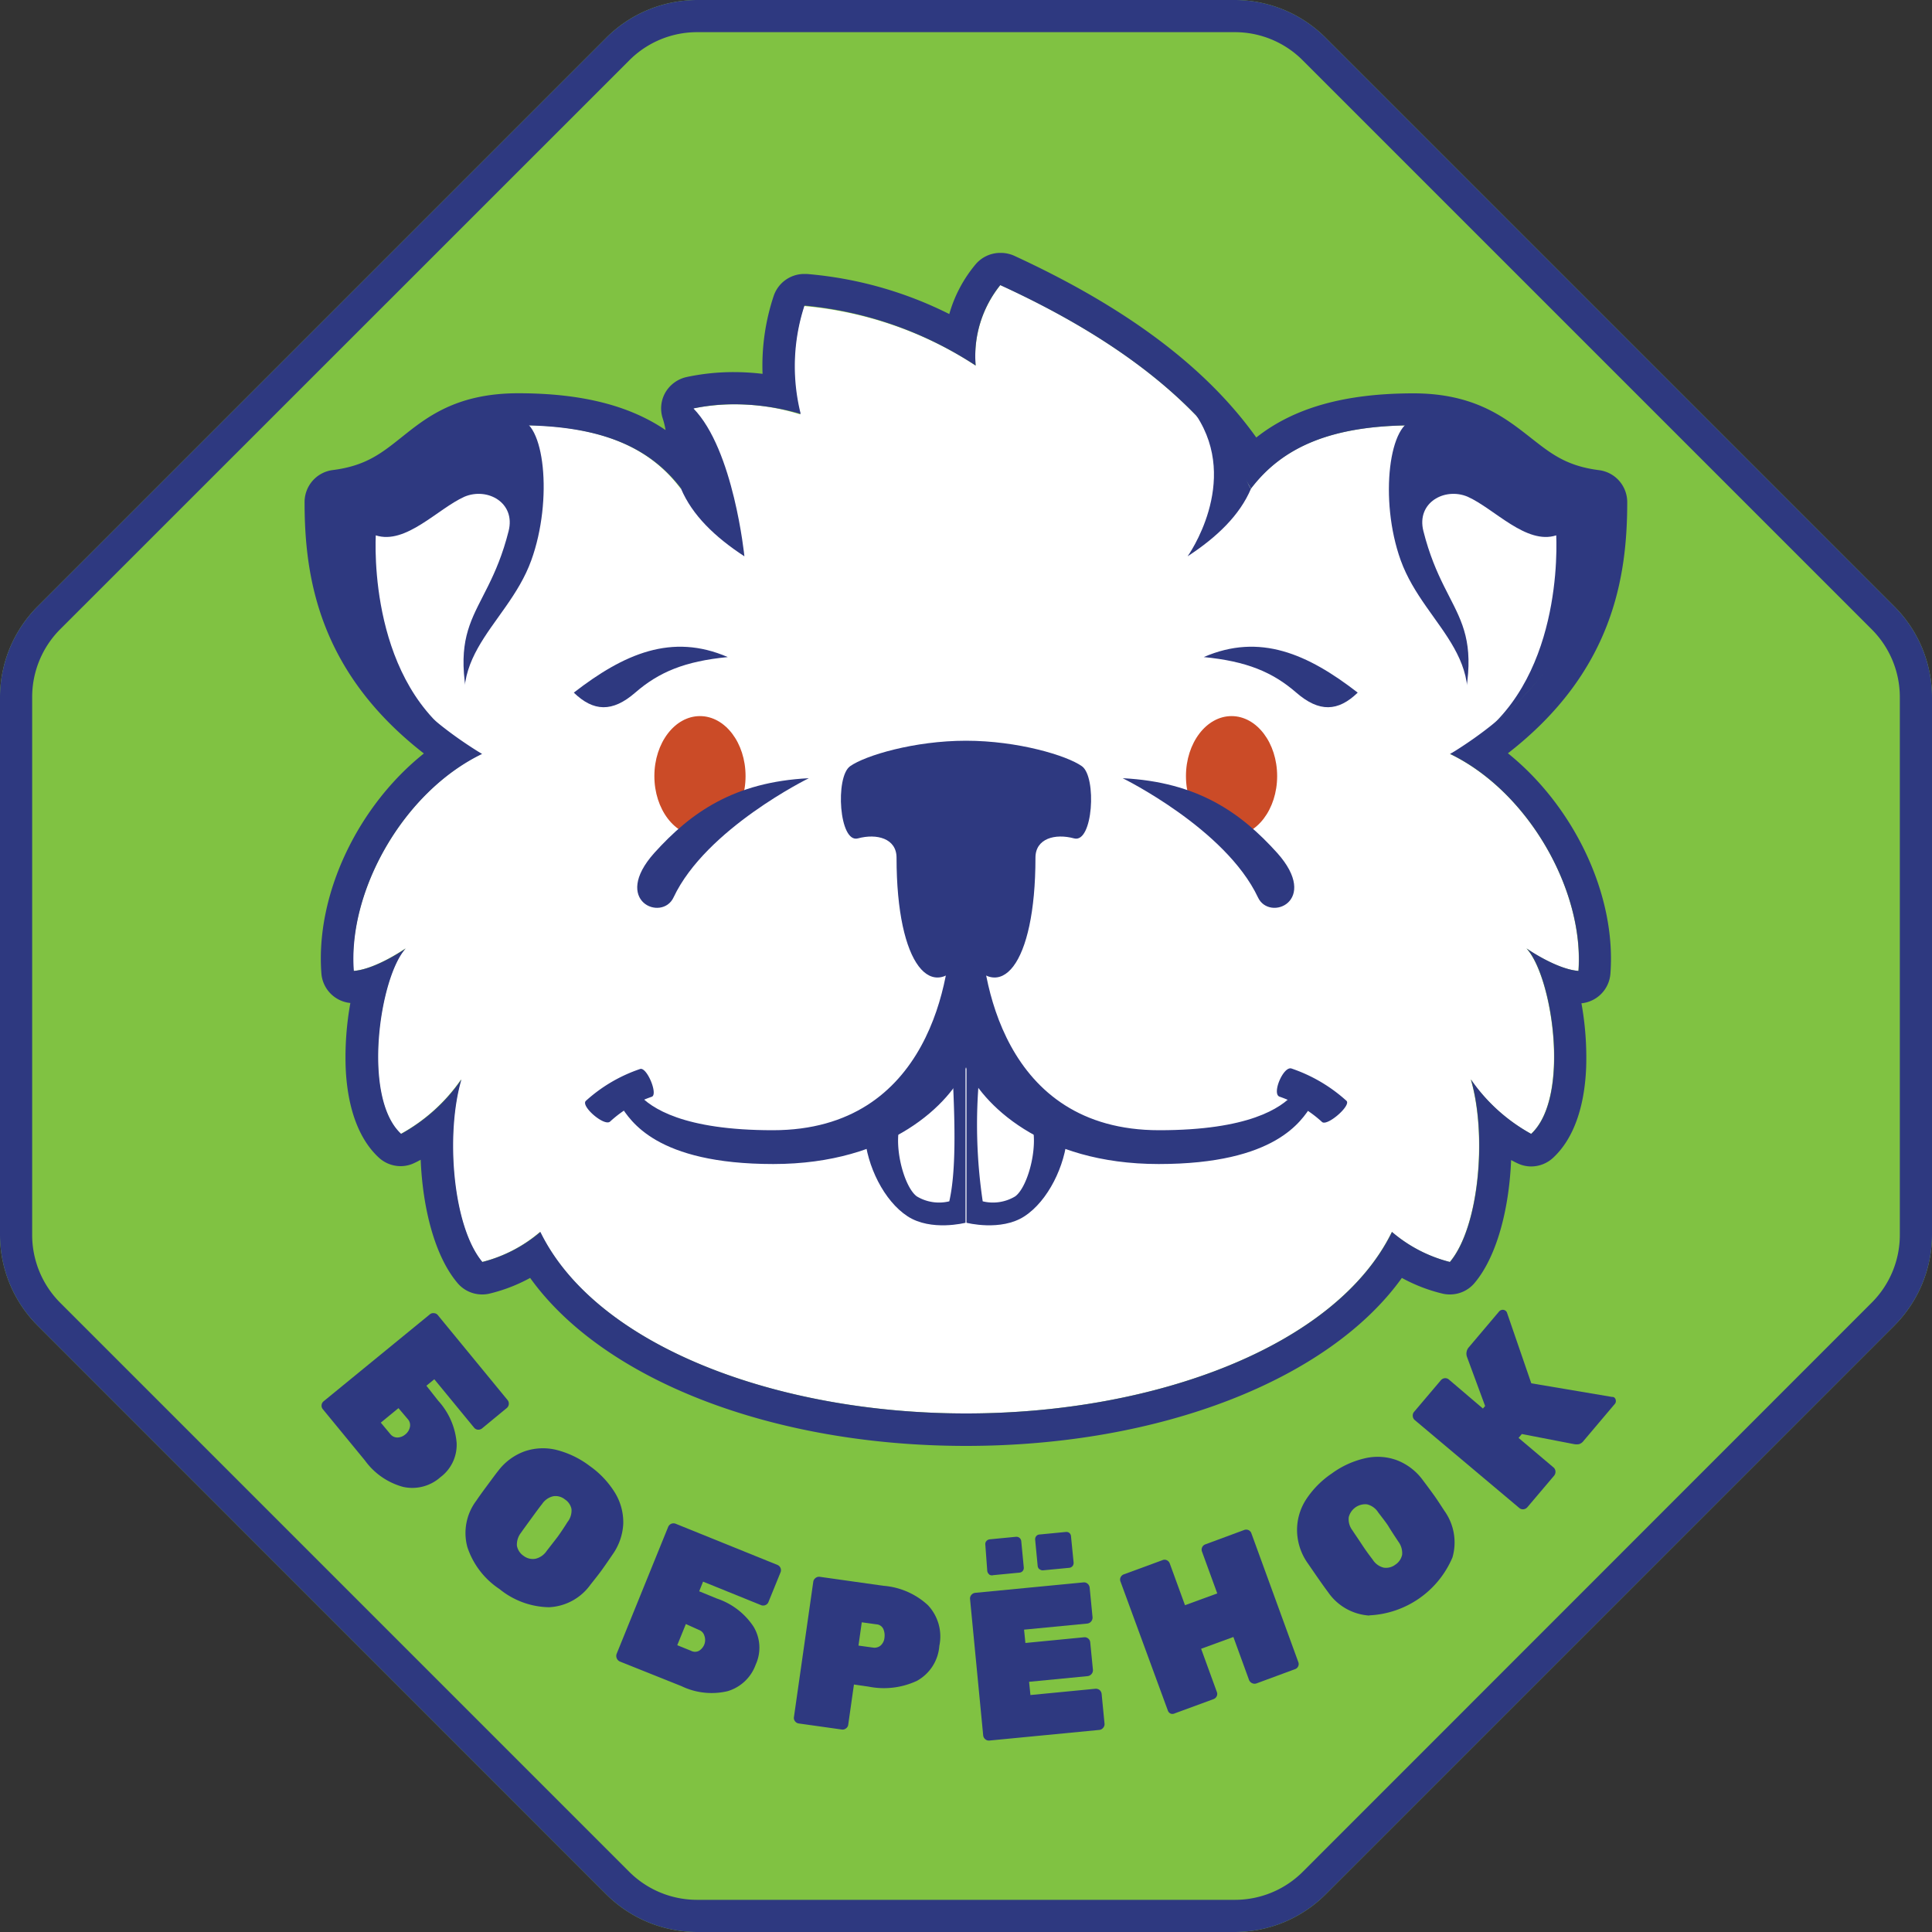
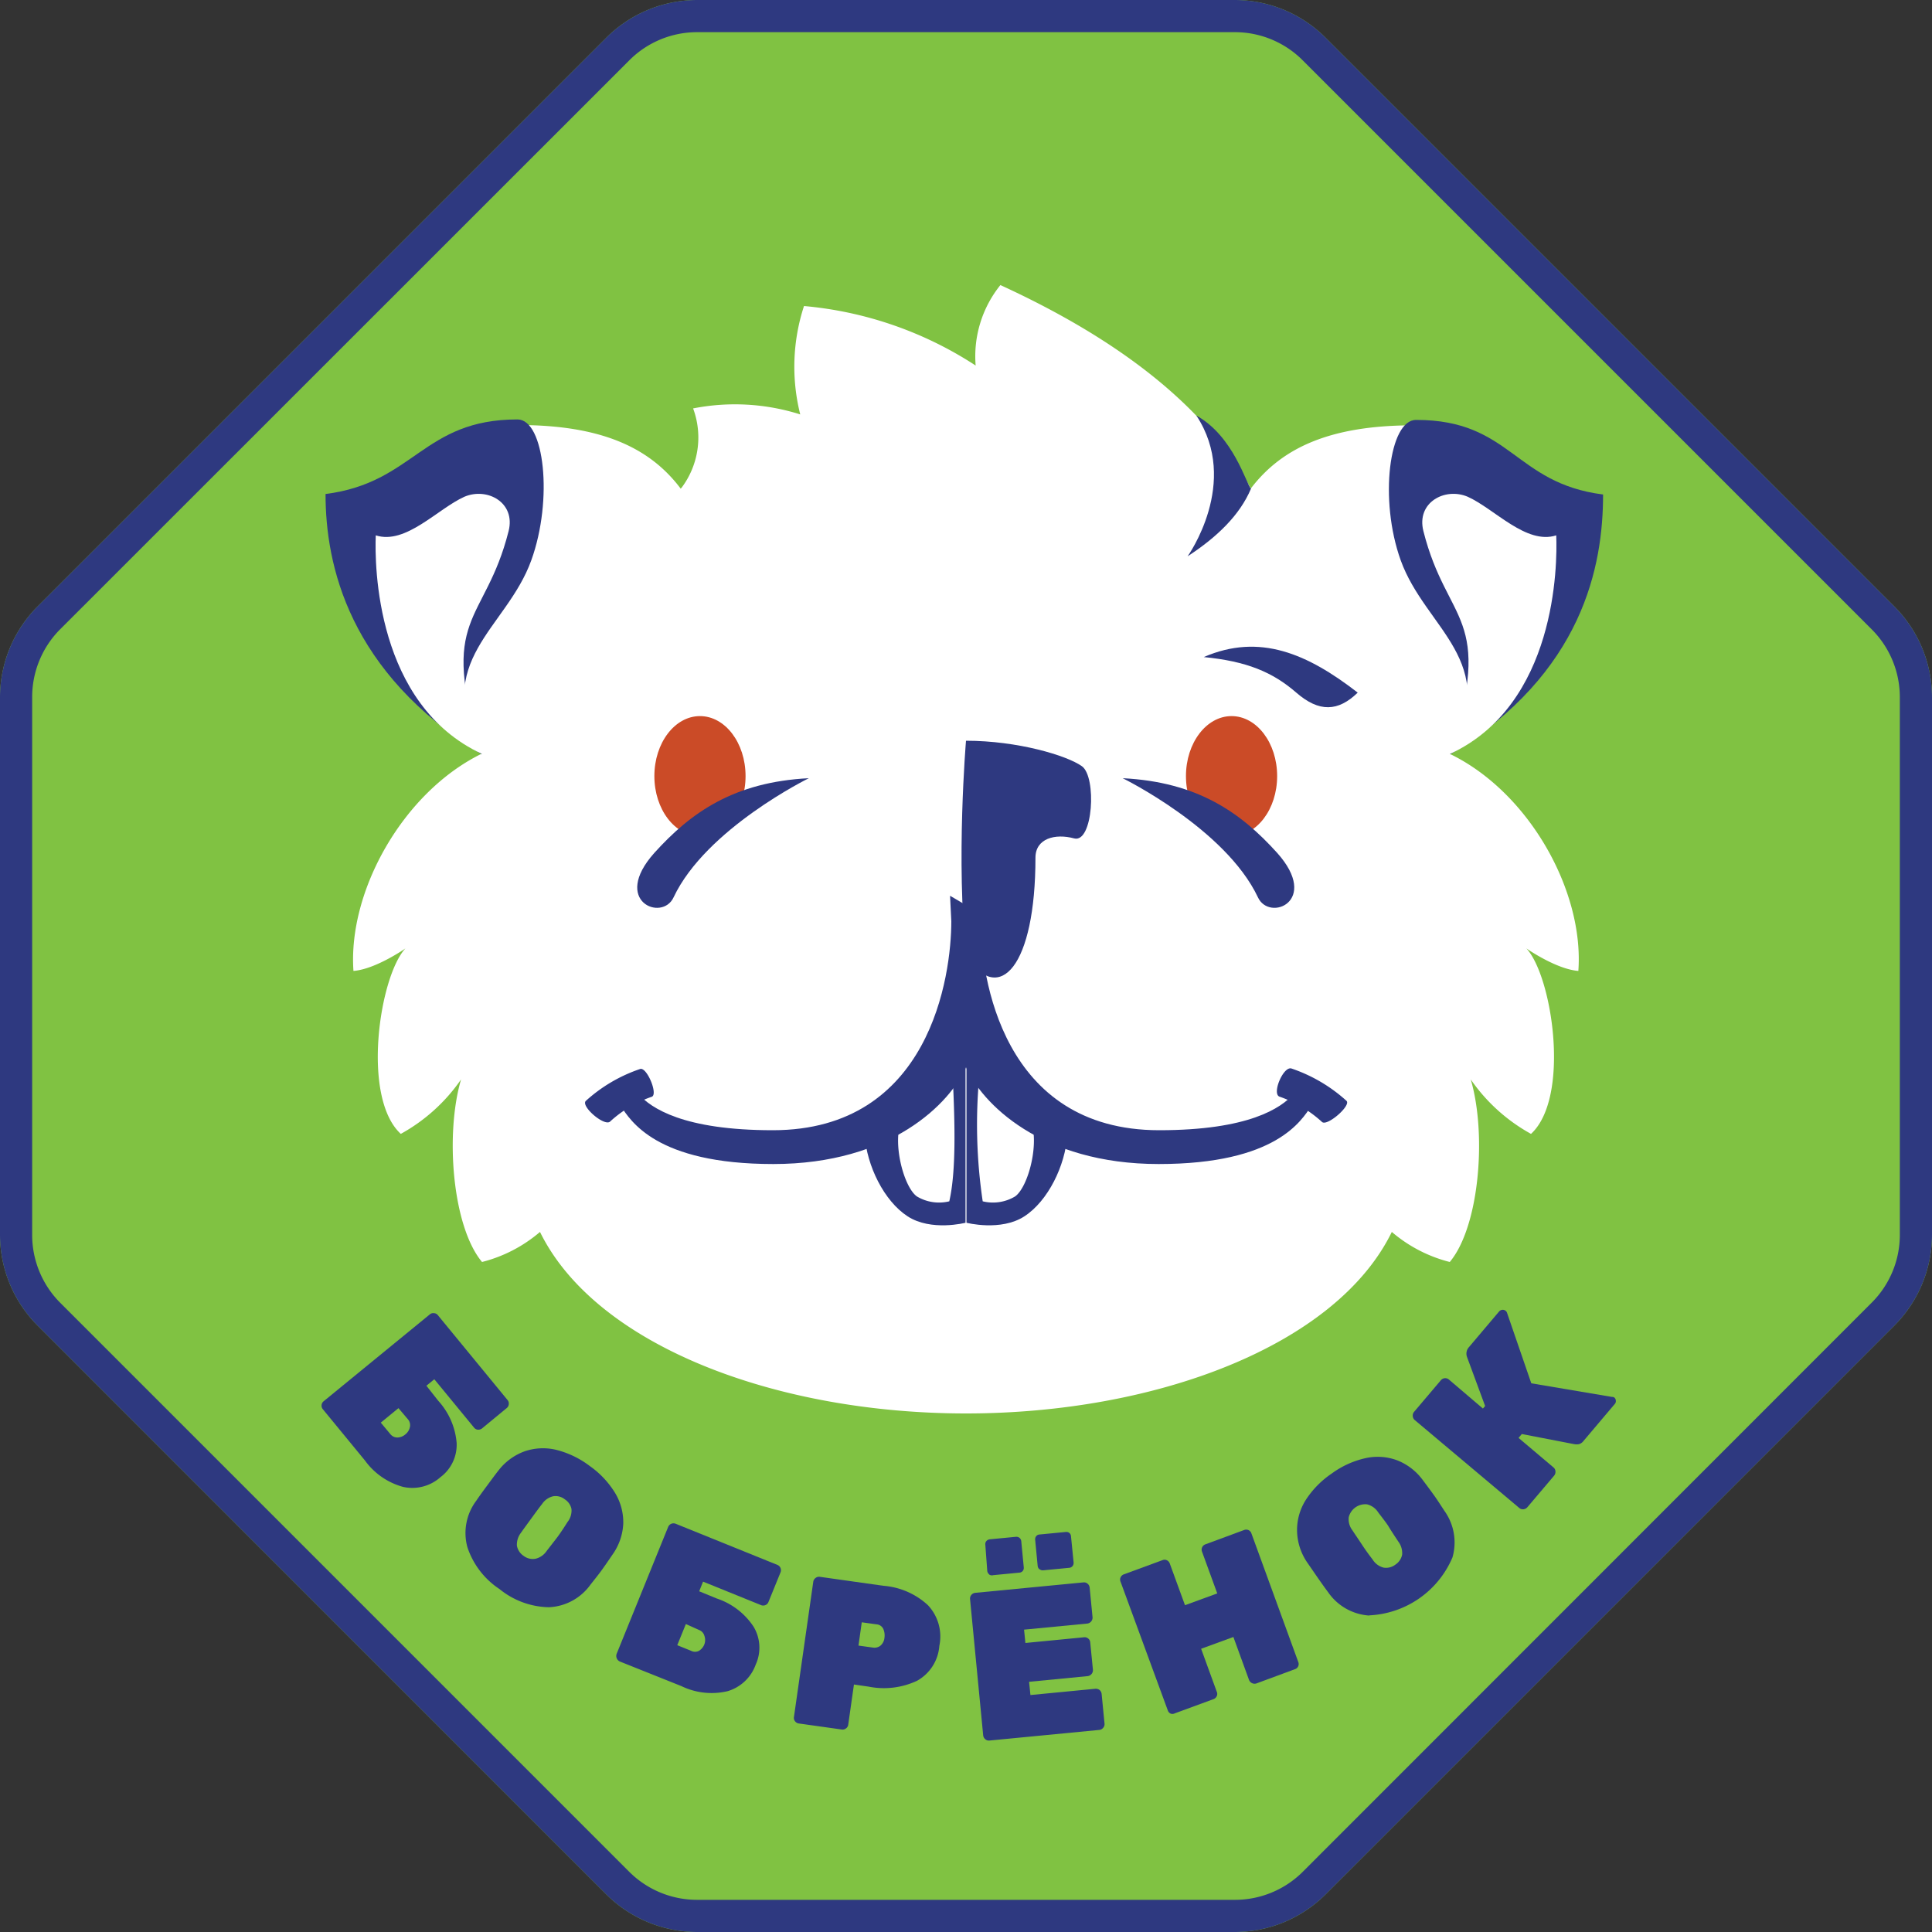
<svg xmlns="http://www.w3.org/2000/svg" viewBox="0 0 200 200">
  <rect x="0" y="0" width="200" height="200" fill="#333333" stroke="none" />
  <defs>
    <style>.cls-1{fill:#80c242;}.cls-2{fill:#2e3980;}.cls-3{fill:#fff;}.cls-4{fill:none;}.cls-5{fill:#cb4b27;}</style>
  </defs>
  <g id="Layer_2" data-name="Layer 2">
    <g id="Layer_1-2" data-name="Layer 1">
      <path class="cls-1" d="M200,72.2v55.6a13.33,13.33,0,0,1-3.9,9.43l-58.86,58.86a13.3,13.3,0,0,1-9.43,3.91H72.19a13.33,13.33,0,0,1-9.43-3.9L3.91,137.24A13.3,13.3,0,0,1,0,127.81V72.19a13.34,13.34,0,0,1,3.91-9.43L62.77,3.9A13.33,13.33,0,0,1,72.2,0h55.6a13.3,13.3,0,0,1,9.43,3.91l58.86,58.86A13.3,13.3,0,0,1,200,72.2Z" />
      <path class="cls-2" d="M127.8,3.33a9.91,9.91,0,0,1,7.07,2.93l58.87,58.87a9.93,9.93,0,0,1,2.93,7.07v55.6a9.91,9.91,0,0,1-2.93,7.07l-58.85,58.87a9.94,9.94,0,0,1-7.08,2.93H72.19a9.94,9.94,0,0,1-7.08-2.93L6.26,134.89a9.94,9.94,0,0,1-2.93-7.08V72.19a9.94,9.94,0,0,1,2.93-7.08L65.13,6.26A9.91,9.91,0,0,1,72.2,3.33h55.6m0-3.33H72.2a13.33,13.33,0,0,0-9.43,3.9L3.91,62.76A13.34,13.34,0,0,0,0,72.19v55.62a13.3,13.3,0,0,0,3.91,9.43L62.76,196.1a13.33,13.33,0,0,0,9.43,3.9h55.62a13.3,13.3,0,0,0,9.43-3.91l58.86-58.86a13.33,13.33,0,0,0,3.9-9.43V72.2a13.3,13.3,0,0,0-3.91-9.43L137.23,3.91A13.3,13.3,0,0,0,127.8,0Z" />
      <path class="cls-3" d="M100,146.32c19.64,0,38.32-7,44.08-18.79a14.83,14.83,0,0,0,6,3.11c3.07-3.67,3.84-13.23,2.17-18.9a18.31,18.31,0,0,0,6.24,5.64c4.1-3.78,2.21-16.31-.48-19.2,0,0,3.07,2.15,5.38,2.33C164,92.24,158.27,82,150.1,78.05c13.82-8.45,15-18.76,15-26.09-9.21-1.17-8.95-7.93-18.78-7.93-8.52,0-13.59,2.26-16.85,6.56,0,0-10.82-8-29.5-8s-29.5,8-29.5,8C67.24,46.29,62.17,44,53.65,44c-9.83,0-9.57,6.76-18.78,7.93,0,7.33,1.21,17.64,15,26.09C41.73,82,36,92.24,36.59,100.51c2.31-.18,5.38-2.33,5.38-2.33-2.69,2.89-4.58,15.42-.48,19.2a18.31,18.31,0,0,0,6.24-5.64c-1.67,5.67-.9,15.23,2.17,18.9a14.83,14.83,0,0,0,6-3.11C61.68,139.31,80.36,146.32,100,146.32Z" />
-       <path class="cls-4" d="M53.65,44C56.43,44,57.27,51.72,55,58c-2.57,7.12-10.48,10.41-5.12,20.09" />
      <path class="cls-2" d="M55,58c-2.57,7.14-10.49,10.41-5.12,20.1C36.08,69.6,33.7,58.48,33.7,51.14c9.21-1.17,10.06-7.72,19.87-7.72C56.36,43.42,57.27,51.72,55,58Z" />
      <path class="cls-3" d="M49.9,78.05c-11-5.1-11.13-19.54-11-22.63,3.11,1,6.41-2.76,9.18-4,2.36-1,5.32.6,4.57,3.56C50.19,64.72,45.26,63.56,49.9,78.05Z" />
      <path class="cls-2" d="M145,58c2.57,7.14,10.48,10.41,5.11,20.1,13.82-8.45,15.84-19.57,15.84-26.91-9.21-1.17-9.52-7.72-19.34-7.72C143.81,43.42,142.74,51.72,145,58Z" />
      <path class="cls-3" d="M150.1,78.05c11-5.1,11.13-19.54,11-22.63-3.11,1-6.4-2.76-9.17-4-2.36-1-5.33.6-4.58,3.56C149.81,64.72,154.75,63.56,150.1,78.05Z" />
      <path class="cls-3" d="M129.5,50.59C124.75,42,115.74,35.1,103.56,29.51A11.75,11.75,0,0,0,101,37.84a38.8,38.8,0,0,0-17.77-6.16,20.23,20.23,0,0,0-.39,11.22,22.39,22.39,0,0,0-11.09-.62,8.65,8.65,0,0,1-1.27,8.31l17.4,9.6Z" />
-       <path class="cls-2" d="M103.56,29.52C115.74,35.1,124.75,42,129.5,50.59h0c3.26-4.3,8.33-6.56,16.85-6.56,9.83,0,9.57,6.76,18.78,7.93,0,7.33-1.21,17.65-15,26.09C158.27,82,164,92.24,163.41,100.51c-2.31-.18-5.38-2.33-5.38-2.33,2.69,2.89,4.58,15.42.48,19.2a18.31,18.31,0,0,1-6.24-5.64c1.67,5.67.9,15.23-2.17,18.9a14.83,14.83,0,0,1-6-3.11c-5.76,11.78-24.44,18.79-44.08,18.79s-38.32-7-44.08-18.79a14.83,14.83,0,0,1-6,3.11c-3.07-3.67-3.84-13.23-2.17-18.9a18.31,18.31,0,0,1-6.24,5.64c-4.1-3.78-2.21-16.31.48-19.2,0,0-3.07,2.15-5.38,2.33C36,92.24,41.73,82,49.9,78.05c-13.82-8.44-15-18.76-15-26.09,9.21-1.17,9-7.93,18.78-7.93,8.52,0,13.59,2.26,16.85,6.56a8.65,8.65,0,0,0,1.27-8.31,20.22,20.22,0,0,1,4.17-.43,24.48,24.48,0,0,1,6.92,1,20.23,20.23,0,0,1,.39-11.22A38.8,38.8,0,0,1,101,37.84a11.71,11.71,0,0,1,2.54-8.32m0-3.34a3.34,3.34,0,0,0-2.56,1.2,13.93,13.93,0,0,0-2.71,5.13A40.27,40.27,0,0,0,83.5,28.36h-.25a3.34,3.34,0,0,0-3.16,2.28,22.83,22.83,0,0,0-1.15,8.06,25.41,25.41,0,0,0-3-.18,23.18,23.18,0,0,0-4.86.51,3.39,3.39,0,0,0-2.2,1.6,3.32,3.32,0,0,0-.27,2.7,8.22,8.22,0,0,1,.29,1.19c-3.8-2.58-8.78-3.81-15.25-3.81s-9.55,2.54-12.11,4.58c-2.06,1.64-3.69,2.94-7.09,3.37A3.34,3.34,0,0,0,31.53,52c0,7.81,1.51,17.57,12.35,26C37.1,83.4,32.65,92.53,33.27,100.76a3.33,3.33,0,0,0,3,3.07,31.64,31.64,0,0,0-.49,6.59c.16,4.23,1.35,7.49,3.43,9.41a3.34,3.34,0,0,0,2.26.89,3.25,3.25,0,0,0,1.45-.34c.22-.1.42-.21.63-.32.2,4.94,1.43,9.92,3.78,12.72A3.31,3.31,0,0,0,49.9,134a3.19,3.19,0,0,0,.75-.08,17,17,0,0,0,4.23-1.63c7.55,10.53,25,17.39,45.12,17.39s37.57-6.86,45.12-17.39a17,17,0,0,0,4.23,1.63,3.19,3.19,0,0,0,.75.08,3.31,3.31,0,0,0,2.55-1.19c2.35-2.8,3.58-7.78,3.78-12.72.21.11.41.22.63.32a3.25,3.25,0,0,0,1.45.34,3.34,3.34,0,0,0,2.26-.89c2.08-1.92,3.27-5.18,3.43-9.41a31.64,31.64,0,0,0-.49-6.59,3.33,3.33,0,0,0,3-3.07c.62-8.23-3.83-17.36-10.61-22.81,10.84-8.42,12.35-18.18,12.35-26a3.34,3.34,0,0,0-2.92-3.31c-3.4-.43-5-1.73-7.09-3.37-2.56-2-5.74-4.58-12.11-4.58-7.07,0-12.36,1.47-16.28,4.57C124.85,38,116.58,31.82,105,26.48a3.41,3.41,0,0,0-1.39-.3Z" />
-       <path class="cls-2" d="M70.5,50.59c1.16,2.74,3.5,5,6.56,7,0,0-1.1-11.05-5.29-15.32C73.2,46.9,70.71,49,70.5,50.59Z" />
      <path class="cls-2" d="M129.5,50.59c-1.16,2.74-3.5,5-6.56,7,0,0,5.48-7.64.91-14.57C127.7,45.16,129,50.09,129.5,50.59Z" />
      <path class="cls-2" d="M33.29,145.46a.58.58,0,0,1,.21-.4l11-9a.54.54,0,0,1,.43-.12.53.53,0,0,1,.4.21l7.21,8.78a.57.57,0,0,1,.13.43.58.58,0,0,1-.21.4l-2.56,2.11a.62.62,0,0,1-.44.13.56.56,0,0,1-.39-.22l-4.11-5-.82.67L45.36,145a7.38,7.38,0,0,1,1.91,4.36,4.18,4.18,0,0,1-1.68,3.56,4.37,4.37,0,0,1-3.87,1,7.19,7.19,0,0,1-3.94-2.73l-4.36-5.31A.56.56,0,0,1,33.29,145.46Zm7.12,3a.93.93,0,0,0,.75.35,1.31,1.31,0,0,0,.81-.33,1.29,1.29,0,0,0,.46-.74.92.92,0,0,0-.18-.79l-1-1.18-1.83,1.5Z" />
      <path class="cls-2" d="M48.38,160.15a5.56,5.56,0,0,1,.92-4.79c.22-.33.59-.85,1.11-1.55s.92-1.25,1.18-1.57a6,6,0,0,1,2.72-2,5.87,5.87,0,0,1,3.28-.15,9.57,9.57,0,0,1,3.46,1.67,9.45,9.45,0,0,1,2.63,2.8,5.88,5.88,0,0,1,.84,3.17,6,6,0,0,1-1.12,3.21c-.46.68-.83,1.21-1.11,1.6s-.68.89-1.17,1.51a5.59,5.59,0,0,1-4.29,2.33,8.33,8.33,0,0,1-5.12-1.88A8.33,8.33,0,0,1,48.38,160.15Zm7.06,1.21a1.93,1.93,0,0,0,1.16-.82q.78-1,1.14-1.47c.25-.35.59-.84,1-1.5a1.91,1.91,0,0,0,.42-1.35,1.54,1.54,0,0,0-.68-1,1.53,1.53,0,0,0-1.2-.33,1.89,1.89,0,0,0-1.16.8c-.25.31-.61.8-1.09,1.46s-.85,1.16-1.09,1.51a2,2,0,0,0-.43,1.35,1.61,1.61,0,0,0,.69,1.05A1.56,1.56,0,0,0,55.44,161.36Z" />
      <path class="cls-2" d="M63.84,171.65a.61.61,0,0,1,0-.46l5.33-13.13a.62.62,0,0,1,.32-.32.61.61,0,0,1,.46,0L80.48,162a.59.59,0,0,1,.32.77l-1.25,3.07a.56.56,0,0,1-.32.32.58.58,0,0,1-.45,0l-6-2.43-.4,1,1.83.75A7.32,7.32,0,0,1,78,168.38a4.21,4.21,0,0,1,.23,3.94,4.42,4.42,0,0,1-2.91,2.75,7.18,7.18,0,0,1-4.77-.52L64.17,172A.61.61,0,0,1,63.84,171.65Zm7.7-.76a.88.88,0,0,0,.82,0,1.36,1.36,0,0,0,.56-.68,1.3,1.3,0,0,0,0-.87.9.9,0,0,0-.54-.6L71,168.12l-.89,2.19Z" />
      <path class="cls-2" d="M82.3,178.18a.54.54,0,0,1-.11-.44l2-14a.58.58,0,0,1,.24-.39.56.56,0,0,1,.43-.12l6.59.93a7.66,7.66,0,0,1,4.6,2,4.73,4.73,0,0,1,1.19,4.22A4.51,4.51,0,0,1,94.92,174a8.09,8.09,0,0,1-5,.6l-1.52-.22-.59,4.15a.54.54,0,0,1-.23.39.56.56,0,0,1-.43.12l-4.48-.63A.57.57,0,0,1,82.3,178.18Zm8.09-7.62a1,1,0,0,0,.74-.19,1.22,1.22,0,0,0,.43-.84,1.68,1.68,0,0,0-.12-.9.84.84,0,0,0-.71-.48l-1.52-.21-.34,2.41Z" />
      <path class="cls-2" d="M102,180.05a.6.6,0,0,1-.22-.4l-1.36-14.11a.57.57,0,0,1,.13-.43.6.6,0,0,1,.4-.22l11.2-1.08a.56.56,0,0,1,.43.13.6.6,0,0,1,.22.4l.3,3.08a.62.62,0,0,1-.54.65l-6.55.63.14,1.38,6.07-.59a.57.57,0,0,1,.43.13.55.55,0,0,1,.21.4l.28,2.84a.62.62,0,0,1-.54.65l-6.07.59.14,1.37,6.72-.65a.64.64,0,0,1,.44.13.63.63,0,0,1,.21.4l.3,3.08a.56.56,0,0,1-.14.43.56.56,0,0,1-.39.22l-11.38,1.1A.56.56,0,0,1,102,180.05Zm.38-17.09a.54.54,0,0,1-.18-.35L102,159.9a.48.48,0,0,1,.11-.37.54.54,0,0,1,.35-.18l2.7-.26a.51.51,0,0,1,.38.11.52.52,0,0,1,.18.34l.26,2.71a.51.51,0,0,1-.11.38.49.49,0,0,1-.35.17l-2.7.26A.49.49,0,0,1,102.41,163Zm5.22-.51a.52.52,0,0,1-.18-.34l-.26-2.71a.51.51,0,0,1,.11-.38.47.47,0,0,1,.35-.17l2.7-.26a.5.5,0,0,1,.38.1.49.49,0,0,1,.17.35l.27,2.71a.53.53,0,0,1-.11.37.5.5,0,0,1-.35.18l-2.71.26A.48.48,0,0,1,107.63,162.45Z" />
      <path class="cls-2" d="M121.2,177.4a.55.55,0,0,1-.31-.34L116,163.74a.55.55,0,0,1,0-.45.59.59,0,0,1,.33-.31l4-1.47a.55.55,0,0,1,.45,0,.59.59,0,0,1,.31.33l1.58,4.33,3.34-1.22-1.58-4.33a.58.58,0,0,1,.35-.75l4-1.48a.59.59,0,0,1,.45,0,.56.56,0,0,1,.31.33l4.85,13.31a.57.57,0,0,1,0,.46.54.54,0,0,1-.33.3l-4,1.48a.62.62,0,0,1-.76-.36l-1.62-4.45-3.34,1.22,1.62,4.45a.55.55,0,0,1,0,.45.59.59,0,0,1-.33.31l-4,1.47A.59.59,0,0,1,121.2,177.4Z" />
      <path class="cls-2" d="M141.73,167.24a5.6,5.6,0,0,1-4.24-2.41c-.24-.32-.61-.83-1.11-1.55l-1.11-1.61a6,6,0,0,1-1-3.23,5.82,5.82,0,0,1,.9-3.16,9.55,9.55,0,0,1,2.69-2.74,9.35,9.35,0,0,1,3.49-1.59,5.77,5.77,0,0,1,3.28.22,6,6,0,0,1,2.68,2.08c.5.66.88,1.18,1.16,1.57s.63.93,1.06,1.59a5.61,5.61,0,0,1,.83,4.81,9.85,9.85,0,0,1-8.59,6Zm3.42-6.31a2,2,0,0,0-.4-1.35c-.47-.71-.81-1.23-1-1.55s-.6-.84-1.08-1.47a1.9,1.9,0,0,0-1.15-.83,1.76,1.76,0,0,0-1.9,1.34,1.9,1.9,0,0,0,.39,1.36c.21.33.56.83,1,1.5s.83,1.18,1.09,1.52a1.87,1.87,0,0,0,1.13.83,1.58,1.58,0,0,0,1.22-.31A1.61,1.61,0,0,0,145.15,160.93Z" />
      <path class="cls-2" d="M167.1,144.66a.45.45,0,0,1,.17.33.44.44,0,0,1-.11.35l-3.23,3.82a.9.9,0,0,1-.48.34,1.57,1.57,0,0,1-.48,0l-5.43-1.05-.34.4,3.62,3.06a.56.56,0,0,1,.2.4.62.62,0,0,1-.13.44l-2.78,3.28a.63.63,0,0,1-.4.21.57.57,0,0,1-.44-.14L146.45,147a.58.58,0,0,1-.2-.41.57.57,0,0,1,.13-.43l2.78-3.28a.61.61,0,0,1,.4-.21.59.59,0,0,1,.43.14l3.52,3,.23-.26-1.88-5.09a1,1,0,0,1,.2-1l3.13-3.7a.53.53,0,0,1,.33-.17.49.49,0,0,1,.35.11.41.41,0,0,1,.14.21l2.51,7.29,8.36,1.41A.36.36,0,0,1,167.1,144.66Z" />
      <path class="cls-2" d="M63.15,116.11c-.61.52-3.1-1.64-2.49-2.16a15.91,15.91,0,0,1,5.61-3.29c.7-.22,1.89,2.66,1.19,2.88A12.22,12.22,0,0,0,63.15,116.11Z" />
      <path class="cls-2" d="M136.86,116.15a12.68,12.68,0,0,0-4.39-2.62c-.85-.26.37-3.18,1.22-2.92a16.22,16.22,0,0,1,5.69,3.34C139.92,114.42,137.4,116.62,136.86,116.15Z" />
      <path class="cls-2" d="M89.51,117.51c.22,3.17,2,6.81,4.44,8.4s6,.67,6,.67V110.43l-1.5-1Z" />
      <path class="cls-3" d="M93.37,115.85c-1.06,2.31.16,7,1.54,8a4.46,4.46,0,0,0,3.36.51c.7-3.06.6-7.87.35-13Z" />
      <path class="cls-2" d="M110.49,117.51c-.22,3.17-2,6.81-4.44,8.4s-6,.67-6,.67V110.43l1.5-1Z" />
      <path class="cls-3" d="M106.63,115.85c1.06,2.31-.16,7-1.54,8a4.46,4.46,0,0,1-3.36.51,53.94,53.94,0,0,1-.35-13Z" />
      <path class="cls-2" d="M98.48,95.37C98.48,101,96.29,117,80,117c-9.26,0-12.62-2.29-13.91-3.75s-2.83-.21-1.83,1.25,3.6,6,15.79,6,18.36-6.3,20-10.13c.61-4.8,0-16.64,0-16.64l-1.7-1Z" />
      <path class="cls-2" d="M101.52,95.37C101.52,101,103.71,117,120,117c9.26,0,12.62-2.29,13.91-3.75s2.83-.21,1.83,1.25-3.6,6-15.79,6-18.36-6.3-20-10.13c-.61-4.8,0-16.64,0-16.64l1.7-1Z" />
-       <path class="cls-2" d="M100,76.68c-5.35,0-10.44,1.53-12,2.64s-1.14,8,.81,7.47,4,0,4,2c0,11.21,3.72,15.34,7.16,10.24C101,89.24,100,76.68,100,76.68Z" />
      <path class="cls-2" d="M100,76.68c5.35,0,10.45,1.53,12,2.64s1.15,8-.81,7.47-4,0-4,2c0,11.21-3.71,15.34-7.16,10.24C98.94,89.24,100,76.68,100,76.68Z" />
      <ellipse class="cls-5" cx="72.46" cy="80.34" rx="4.72" ry="6.21" />
      <path class="cls-2" d="M83.73,80.56c-7.75.39-12.22,3.55-16,7.74-4.47,5,.82,7.16,2,4.59C73.08,85.78,83.73,80.56,83.73,80.56Z" />
-       <path class="cls-2" d="M65.76,71.7c2.44-2.12,5.12-3.25,9.58-3.68-5.8-2.51-10.75-.34-15.94,3.68C61.43,73.67,63.39,73.76,65.76,71.7Z" />
      <ellipse class="cls-5" cx="127.49" cy="80.34" rx="4.72" ry="6.21" />
      <path class="cls-2" d="M116.22,80.56c7.75.39,12.22,3.55,16,7.74,4.46,5-.82,7.16-2,4.59C126.86,85.78,116.22,80.56,116.22,80.56Z" />
      <path class="cls-2" d="M134.19,71.7c-2.44-2.12-5.13-3.25-9.58-3.68,5.8-2.51,10.75-.34,15.94,3.68C138.52,73.67,136.56,73.76,134.19,71.7Z" />
    </g>
  </g>
</svg>